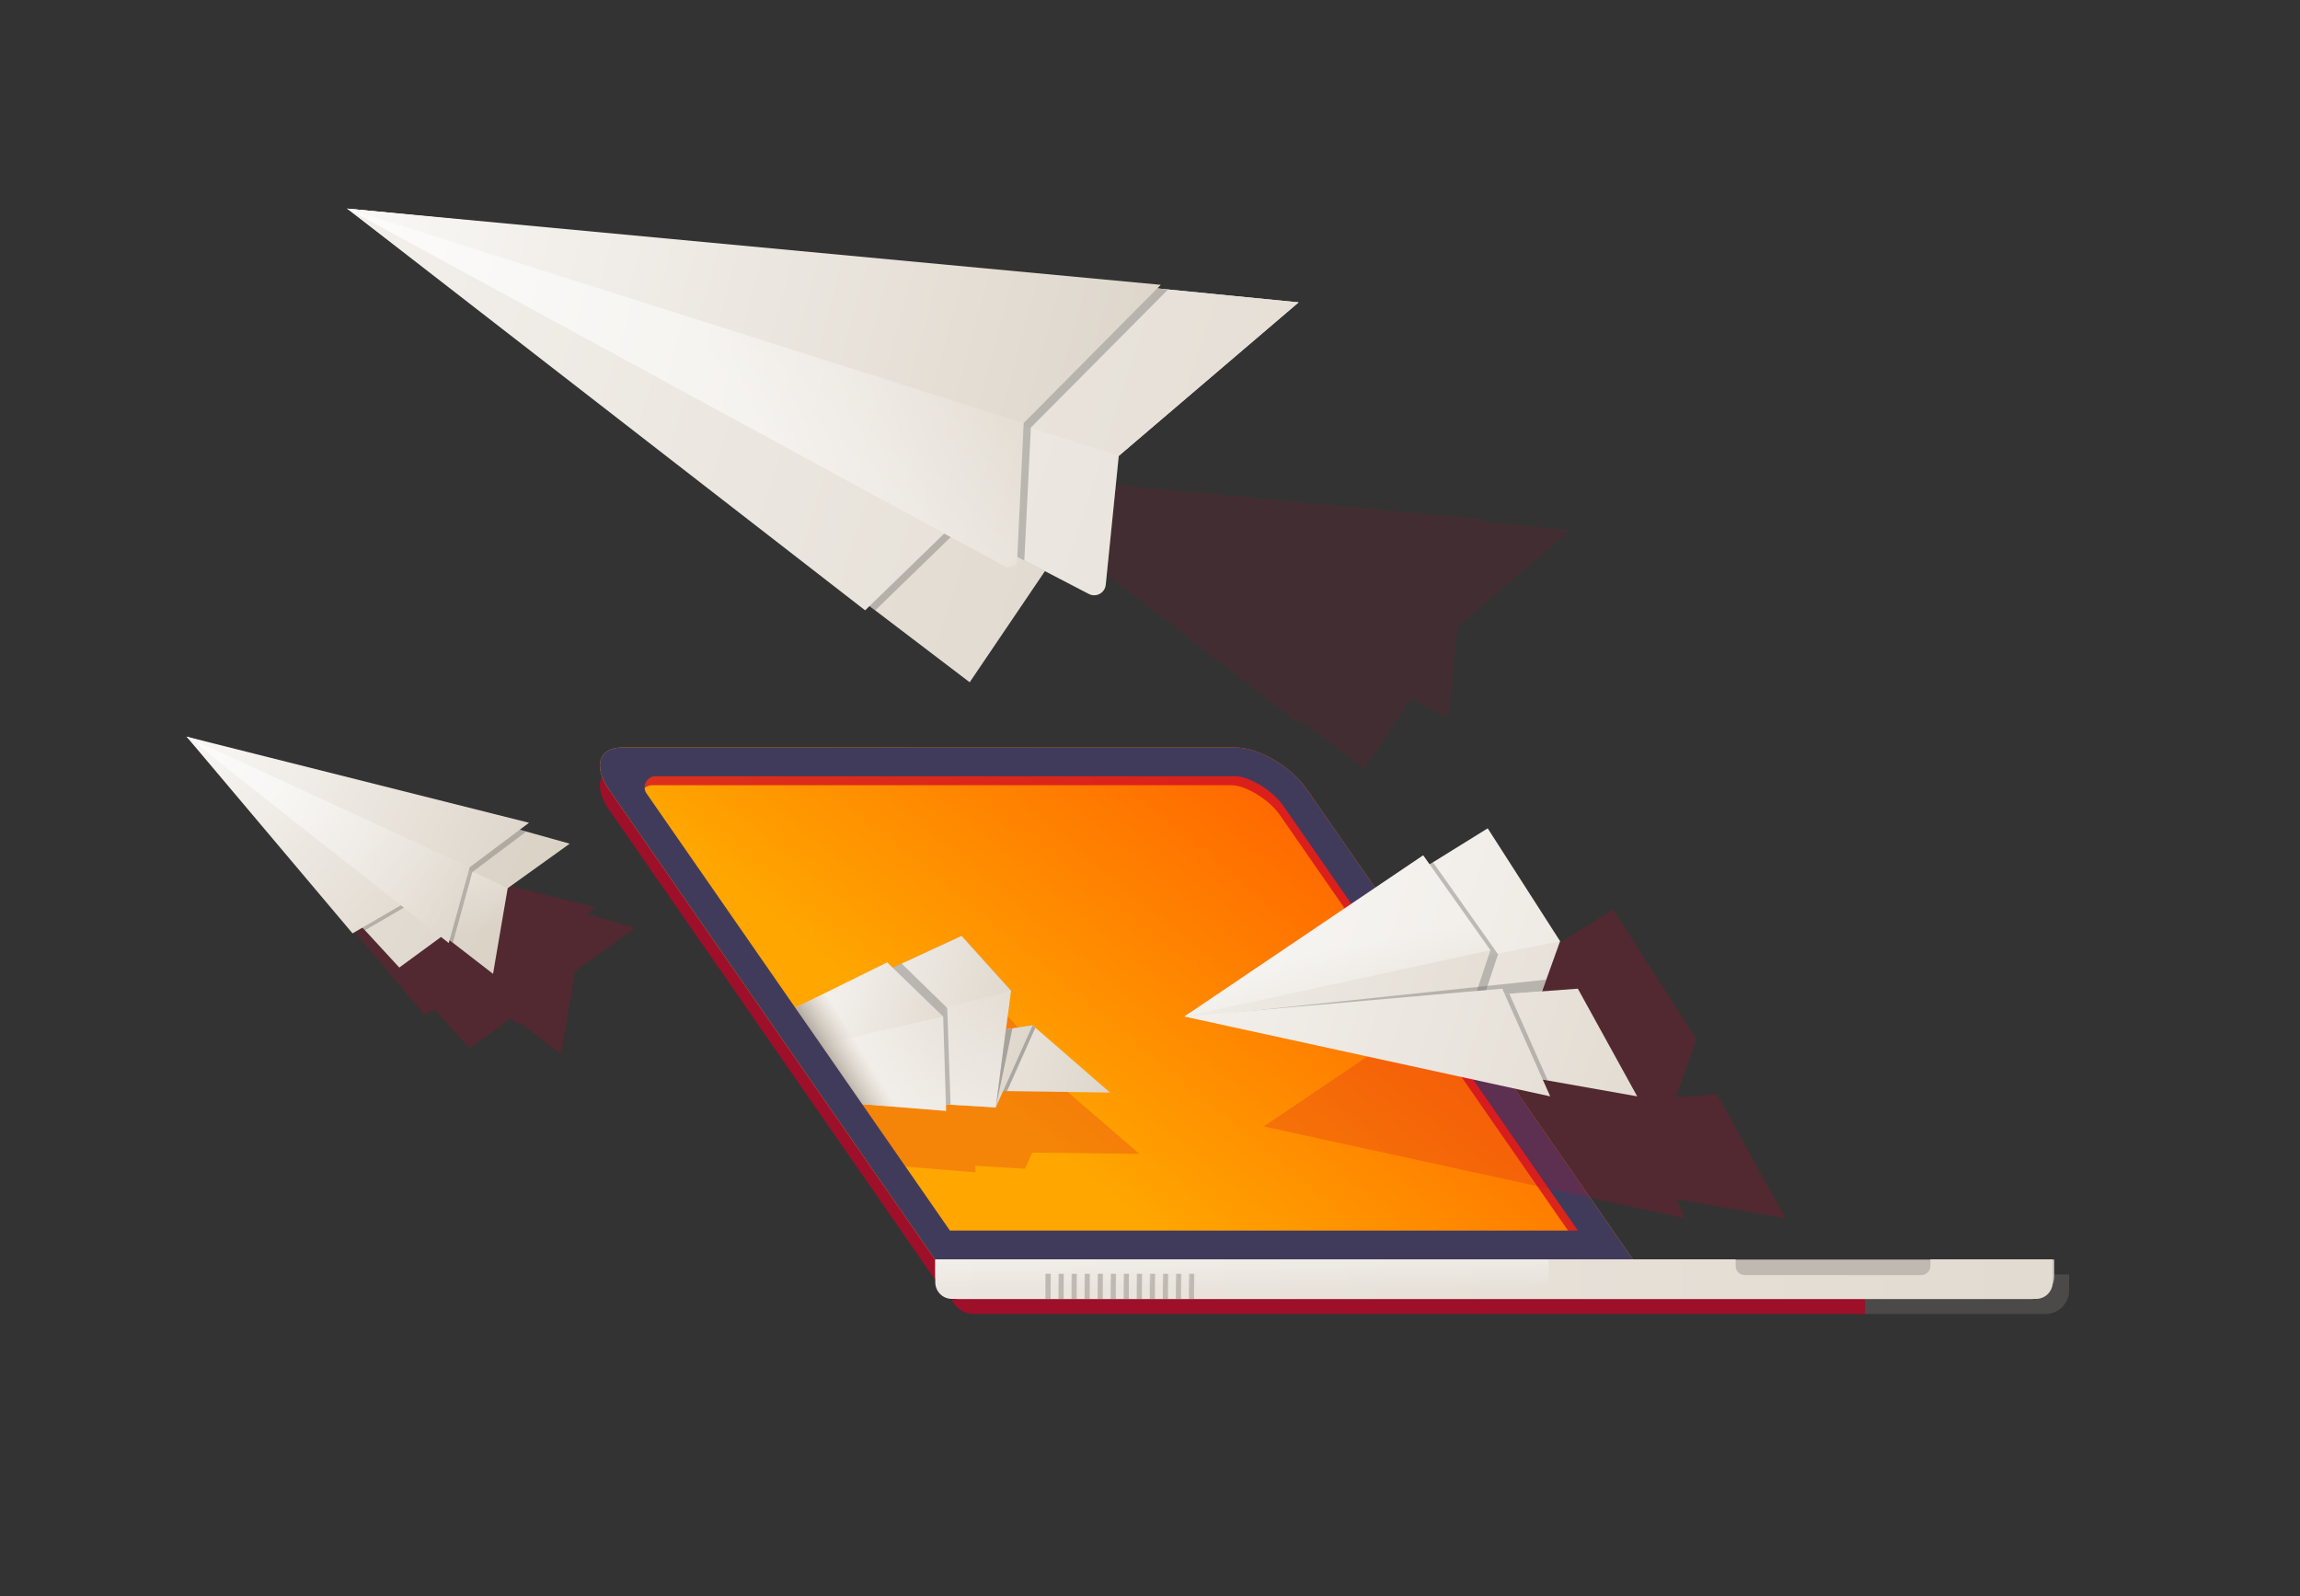
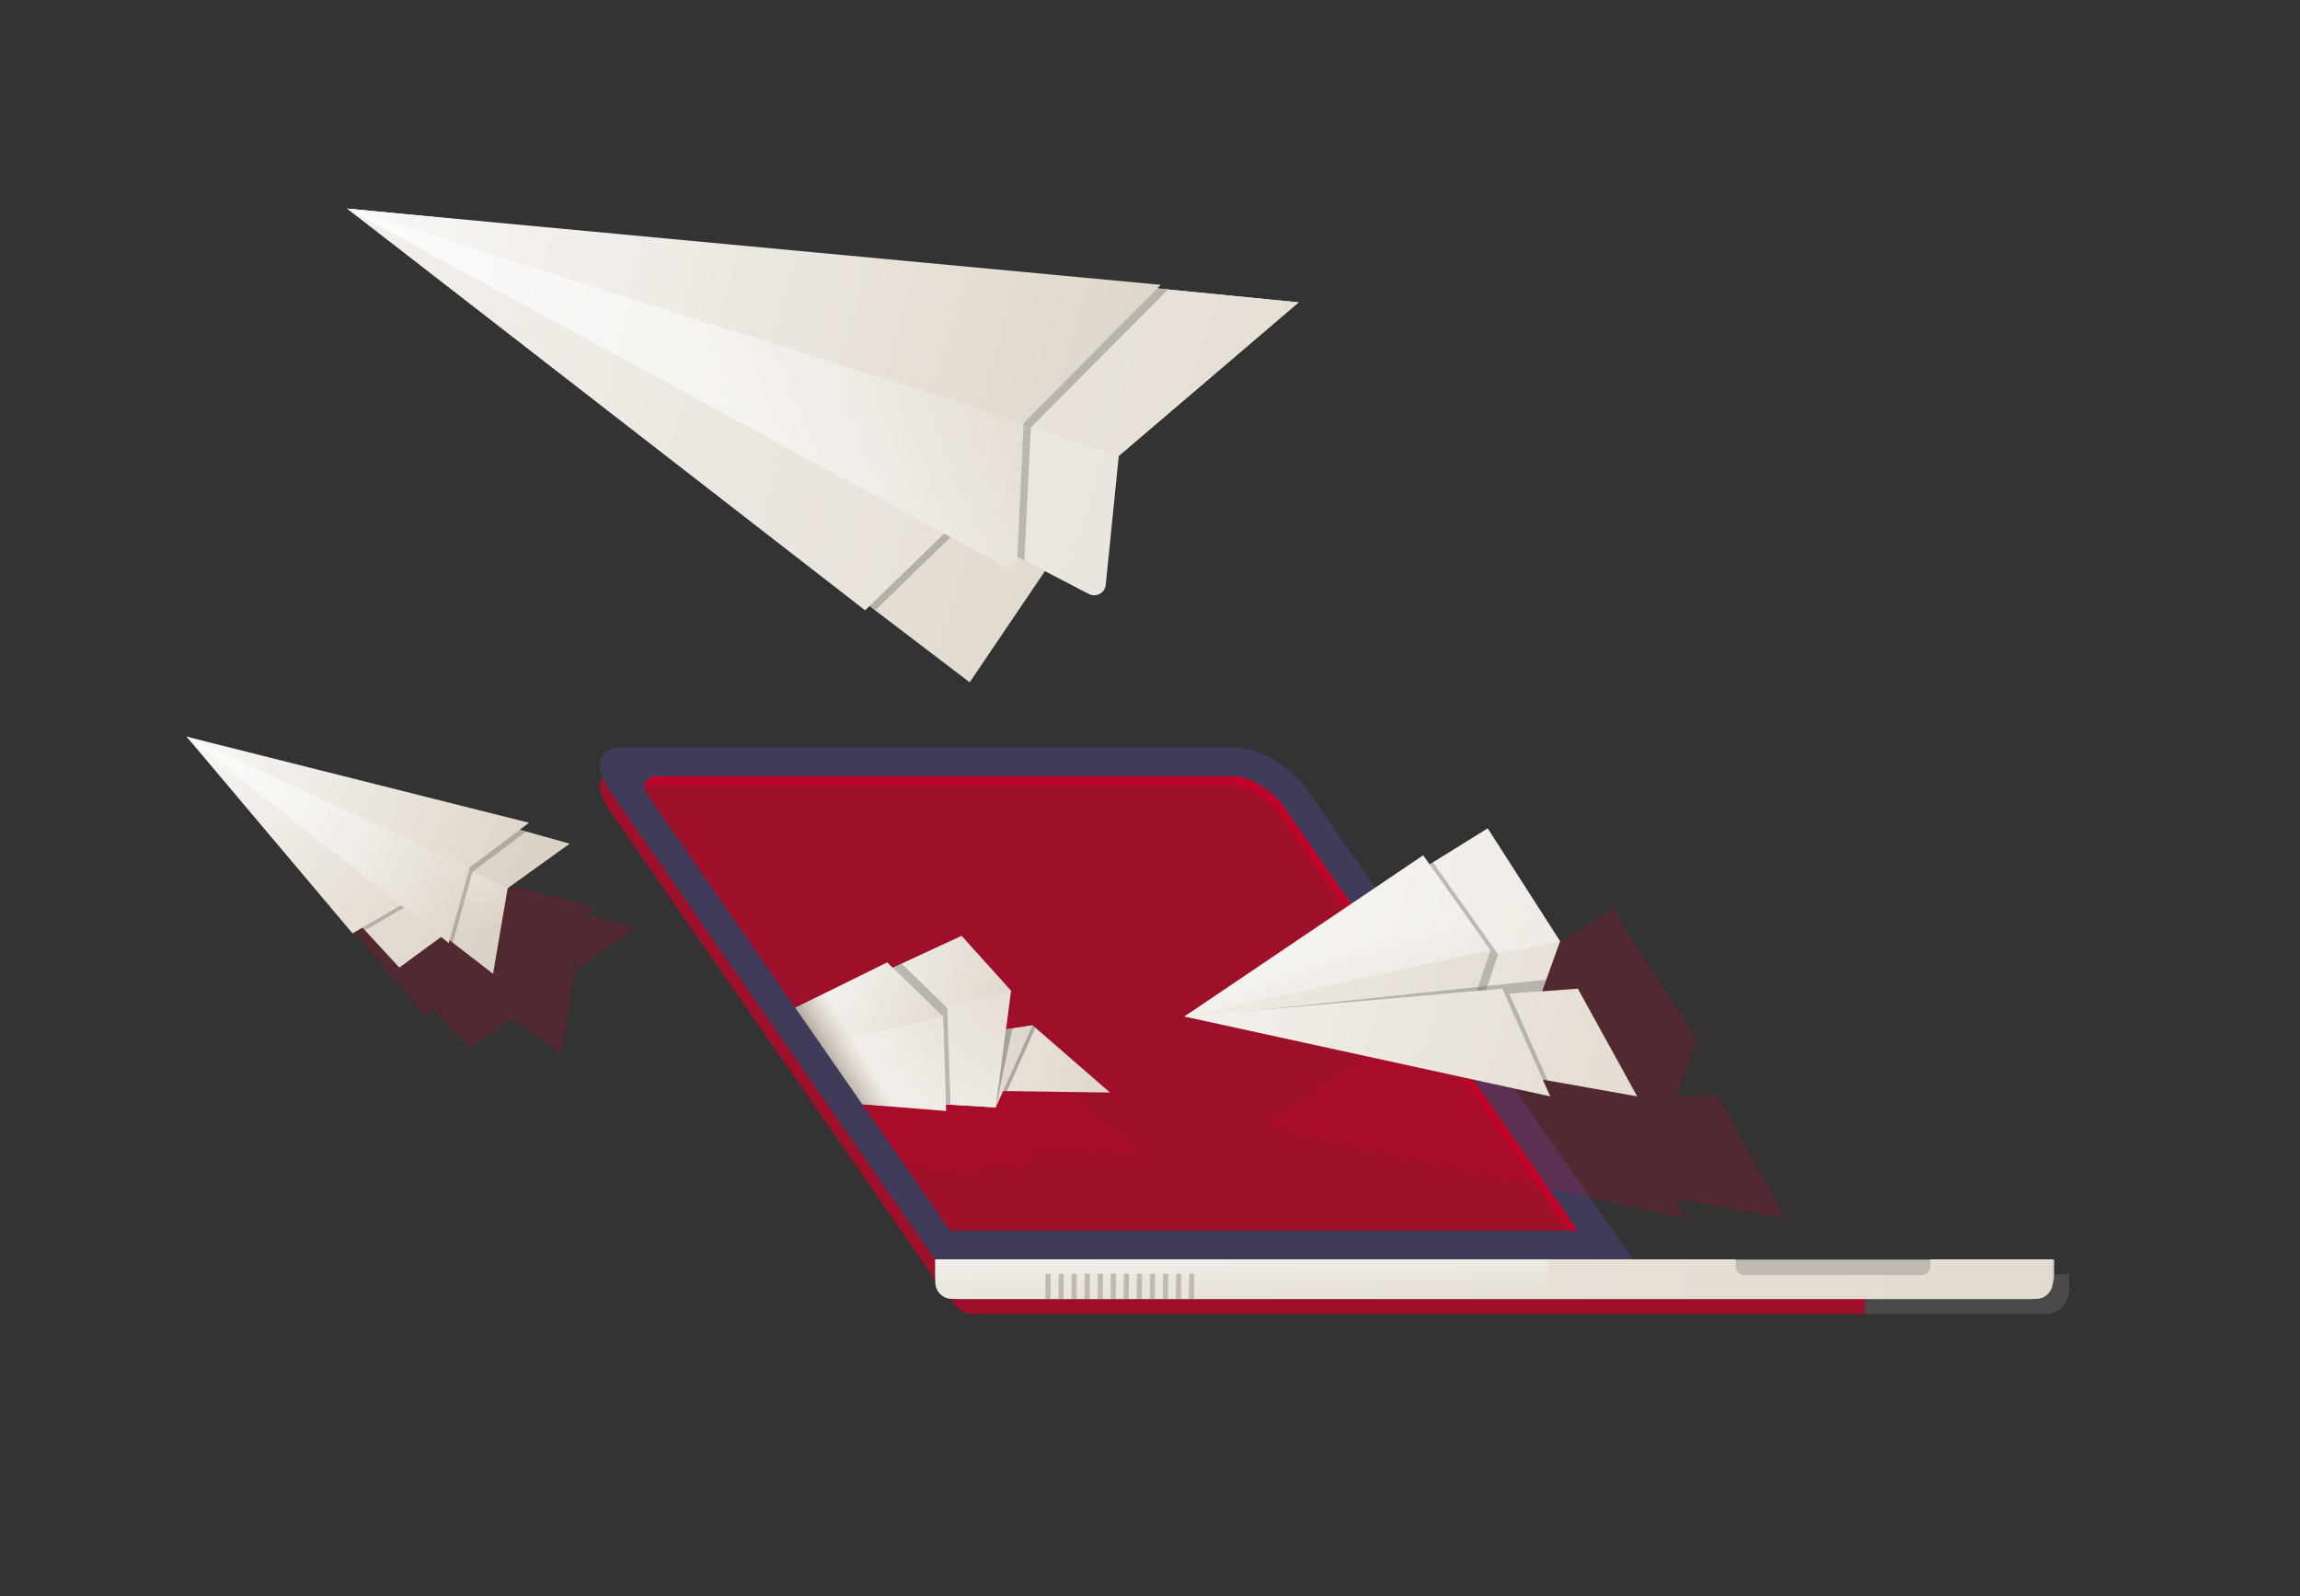
<svg xmlns="http://www.w3.org/2000/svg" version="1.1" id="Слой_129" x="0px" y="0px" viewBox="0 0 1023 710" style="enable-background:new 0 0 1023 710;" xml:space="preserve">
  <rect x="0" y="0" width="1023" height="710" fill="#333333" stroke="none" />
  <style type="text/css">
	.st0{opacity:0.7;}
	.st1{fill:#CC0027;}
	.st2{opacity:0.4;}
	.st3{fill:#6D6B68;}
	.st4{fill:#BFB9B2;}
	.st5{fill:url(#XMLID_41_);}
	.st6{opacity:0.5;fill:url(#XMLID_42_);}
	.st7{fill:url(#XMLID_43_);}
	.st8{fill:none;}
	.st9{opacity:0.2;}
	.st10{fill:url(#XMLID_44_);}
	.st11{opacity:0.5;}
	.st12{fill:url(#XMLID_45_);}
	.st13{fill:url(#XMLID_46_);}
	.st14{opacity:0.5;fill:url(#XMLID_47_);}
	.st15{fill:url(#XMLID_48_);}
	.st16{opacity:0.5;fill:url(#XMLID_49_);}
	.st17{opacity:0.7;fill:url(#XMLID_50_);}
	.st18{fill:#413B5B;}
	.st19{opacity:0.5;fill:#6D6B68;}
	.st20{fill:url(#XMLID_51_);}
	.st21{opacity:0.5;fill:url(#XMLID_52_);}
	.st22{fill:url(#XMLID_53_);}
	.st23{opacity:0.5;fill:url(#XMLID_54_);}
	.st24{fill:url(#XMLID_55_);}
	.st25{fill:url(#XMLID_56_);}
	.st26{opacity:0.1;}
	.st27{fill:url(#XMLID_57_);}
	.st28{fill:url(#XMLID_58_);}
	.st29{fill:url(#XMLID_59_);}
	.st30{opacity:0.5;fill:url(#XMLID_60_);}
	.st31{fill:url(#XMLID_61_);}
	.st32{fill:url(#XMLID_62_);}
	.st33{opacity:0.5;fill:url(#XMLID_63_);}
	.st34{fill:url(#XMLID_64_);}
	.st35{fill:url(#XMLID_65_);}
	.st36{fill:url(#XMLID_66_);}
	.st37{opacity:0.5;fill:url(#XMLID_67_);}
	.st38{fill:url(#XMLID_68_);}
	.st39{opacity:0.5;fill:url(#XMLID_69_);}
</style>
  <g id="Слой_123">
    <g id="XMLID_2688_" class="st0">
      <path id="XMLID_1821_" class="st1" d="M726.3,569.1H415.8L270.9,360.2c-7.2-10.4-4.6-18.8,5.8-18.8h272.8    c10.4,0,24.7,8.4,31.9,18.8L726.3,569.1z" />
    </g>
    <g id="XMLID_2828_" class="st2">
      <path id="XMLID_1815_" class="st3" d="M829.5,566.9h90.8v7.2c0,5.7-4.7,10.4-10.4,10.4h-80.4" />
    </g>
    <g id="XMLID_264_" class="st0">
      <path id="XMLID_1816_" class="st1" d="M829.5,584.5H433c-5.7,0-10.4-4.7-10.4-10.4v-7.2h406.9" />
    </g>
    <path id="XMLID_262_" class="st4" d="M903.3,577.9H426.4c-5.7,0-10.4-4.7-10.4-10.4v-7.2h497.7v7.2   C913.7,573.2,909,577.9,903.3,577.9z" />
    <linearGradient id="XMLID_41_" gradientUnits="userSpaceOnUse" x1="-707.794" y1="546.596" x2="2741.412" y2="602.876">
      <stop offset="0" style="stop-color:#FFFFFF" />
      <stop offset="1" style="stop-color:#C1B29D" />
    </linearGradient>
    <path id="XMLID_2686_" class="st5" d="M858.6,560.2v3c0,2.2-1.8,4-4,4H776c-2.2,0-4-1.8-4-4v-3H416v10.2c0,4.1,3.3,7.4,7.4,7.4H465   v-11.2h2.3v11.2h3.5v-11.2h2.3v11.2h3.5v-11.2h2.3v11.2h3.5v-11.2h2.3v11.2h3.5v-11.2h2.3v11.2h3.5v-11.2h2.3v11.2h3.5v-11.2h2.3   v11.2h3.5v-11.2h2.3v11.2h3.5v-11.2h2.3v11.2h3.5v-11.2h2.3v11.2h3.5v-11.2h2.3v11.2h3.5v-11.2h2.3v11.2h374.5   c4.1,0,7.4-3.3,7.4-7.4v-10.2H858.6z" />
    <linearGradient id="XMLID_42_" gradientUnits="userSpaceOnUse" x1="552.404" y1="553.951" x2="552.404" y2="573.385">
      <stop offset="0" style="stop-color:#FFFFFF" />
      <stop offset="1" style="stop-color:#FFFFFF;stop-opacity:0" />
    </linearGradient>
    <path id="XMLID_2831_" class="st6" d="M688.8,577.9h-157v-11.2h-2.3v11.2h-3.5v-11.2h-2.3v11.2h-3.5v-11.2h-2.3v11.2h-3.5v-11.2   h-2.3v11.2h-3.5v-11.2H506v11.2h-3.5v-11.2h-2.3v11.2h-3.5v-11.2h-2.3v11.2h-3.5v-11.2h-2.3v11.2h-3.5v-11.2h-2.3v11.2h-3.5v-11.2   h-2.3v11.2h-3.5v-11.2h-2.3v11.2h-3.5v-11.2H465v11.2h-41.6c-4.1,0-7.4-3.3-7.4-7.4v-10.2h272.8" />
    <linearGradient id="XMLID_43_" gradientUnits="userSpaceOnUse" x1="638.048" y1="277.831" x2="454.742" y2="499.503">
      <stop offset="1.191118e-002" style="stop-color:#FF4600" />
      <stop offset="1" style="stop-color:#FFA600" />
    </linearGradient>
-     <path id="XMLID_2833_" class="st7" d="M726.3,560.2H415.8L270.9,351.3c-7.2-10.4-4.6-18.8,5.8-18.8h272.8   c10.4,0,24.7,8.4,31.9,18.8L726.3,560.2z" />
    <g id="Слой_128">
	</g>
    <g id="XMLID_2834_" class="st0">
      <path id="XMLID_1618_" class="st1" d="M547.9,349.3c5.6,0,16.2,5.8,21.4,13.3l130.9,188.8H420.8L286,357c-2.3-3.2,0.1-7.7,4-7.7    H547.9 M547.9,336.5H275.1c-10.4,0-5.8,5.8,1.4,16.2l144.2,203.9l300.7,0.3L579.8,355.4C572.6,345,558.3,336.5,547.9,336.5    L547.9,336.5z" />
    </g>
-     <path id="XMLID_2823_" class="st8" d="M726.3,560.2H415.8L270.9,351.3c-7.2-10.4-4.6-18.8,5.8-18.8h272.8   c10.4,0,24.7,8.4,31.9,18.8L726.3,560.2z" />
    <g id="XMLID_897_" class="st9">
      <polyline id="XMLID_1842_" class="st1" points="394.6,518.3 433.9,521.5 433.8,518.6 455.9,519.9 459.1,512.7 506.8,513.3     472.3,483.5 460.4,485.3 462.7,468.1 440.7,443.7 410.1,457.8 407.7,455.4 366.4,475.8   " />
    </g>
    <linearGradient id="XMLID_44_" gradientUnits="userSpaceOnUse" x1="338.466" y1="449.536" x2="630.84" y2="529.135">
      <stop offset="0" style="stop-color:#FFFFFF" />
      <stop offset="1" style="stop-color:#C1B29D" />
    </linearGradient>
    <path id="XMLID_1825_" class="st10" d="M459.3,456.1l-97.9,15c2.8,4.4,5.4,8.8,8.1,13.2l124.2,1.7L459.3,456.1z" />
    <polygon id="XMLID_3223_" class="st8" points="446.1,485.3 493.8,486 459.3,456.1 447.4,458 449.7,440.7 427.7,416.3 397.1,430.5    394.7,428.1 283.1,483.1 420.9,494.1 420.8,491.3 442.9,492.6  " />
    <g id="XMLID_1829_" class="st11">
      <path id="XMLID_1855_" class="st3" d="M460.5,457.2l-1.2-1l-95.9,14.4c3,4.3,5.9,8.6,8.6,13.1l75.9,1.7L460.5,457.2z" />
    </g>
    <linearGradient id="XMLID_45_" gradientUnits="userSpaceOnUse" x1="349.494" y1="453.577" x2="545.053" y2="506.818">
      <stop offset="0" style="stop-color:#FFFFFF" />
      <stop offset="1" style="stop-color:#C1B29D" />
    </linearGradient>
    <path id="XMLID_1824_" class="st12" d="M459.3,456.1l-95.2,14.6c5,5.9,9.8,11.8,14.3,18.1l64.5,3.8L459.3,456.1z" />
    <g id="XMLID_1828_" class="st2">
      <path id="XMLID_1851_" class="st3" d="M449.7,440.7l-22-24.4L348,453.1c8.2,11.1,15.8,22.7,23,34.9c0.1,0.1,0.1,0.2,0.2,0.4    l71.6,4.2L449.7,440.7z" />
    </g>
-     <polygon id="XMLID_3217_" class="st8" points="446.1,485.3 493.8,486 459.3,456.1 447.4,458 449.7,440.7 427.7,416.3 397.1,430.5    394.7,428.1 283.1,483.1 420.9,494.1 420.8,491.3 442.9,492.6  " />
    <linearGradient id="XMLID_46_" gradientUnits="userSpaceOnUse" x1="330.515" y1="433.172" x2="557.931" y2="495.086">
      <stop offset="0" style="stop-color:#FFFFFF" />
      <stop offset="1" style="stop-color:#C1B29D" />
    </linearGradient>
    <path id="XMLID_1820_" class="st13" d="M449.7,440.7l-22-24.4l-80.2,37.1c8.9,12.1,19.5,22.8,27.6,35.2l67.8,4L449.7,440.7z" />
    <linearGradient id="XMLID_47_" gradientUnits="userSpaceOnUse" x1="424.166" y1="506.453" x2="399.317" y2="442.031">
      <stop offset="0" style="stop-color:#FFFFFF" />
      <stop offset="1" style="stop-color:#FFFFFF;stop-opacity:0" />
    </linearGradient>
    <path id="XMLID_1834_" class="st14" d="M449.7,440.7L357,464.3c4.8,8.1,8.8,16.4,13.7,24l72.2,4.3L449.7,440.7z" />
    <g id="XMLID_1837_" class="st2">
      <path id="XMLID_1848_" class="st3" d="M421.3,448.4L401,428.6l-51.6,24.8c8.5,10.7,15.6,22.4,22.6,34.4l50.8,3.6L421.3,448.4z" />
    </g>
    <linearGradient id="XMLID_48_" gradientUnits="userSpaceOnUse" x1="330.548" y1="444.397" x2="514.474" y2="494.471">
      <stop offset="0" style="stop-color:#FFFFFF" />
      <stop offset="1" style="stop-color:#C1B29D" />
    </linearGradient>
    <path id="XMLID_1836_" class="st15" d="M419.5,452.2l-24.9-24.1l-48,23.7c5.4,7.8,10.6,15.7,15.3,24.2c3.7,5.9,9.1,10,14.1,14.6   l44.8,3.6L419.5,452.2z" />
    <linearGradient id="XMLID_49_" gradientUnits="userSpaceOnUse" x1="395.825" y1="497.969" x2="381.969" y2="424.786">
      <stop offset="0" style="stop-color:#FFFFFF" />
      <stop offset="1" style="stop-color:#FFFFFF;stop-opacity:0" />
    </linearGradient>
    <path id="XMLID_1547_" class="st16" d="M419.5,452.2l-62.1,14.1c5.7,8,11.1,16.1,16.7,24.1l46.7,3.7L419.5,452.2z" />
    <linearGradient id="XMLID_50_" gradientUnits="userSpaceOnUse" x1="370.639" y1="473.904" x2="382.972" y2="466.321">
      <stop offset="0" style="stop-color:#9E9386" />
      <stop offset="1" style="stop-color:#C1B29D;stop-opacity:0" />
    </linearGradient>
    <polygon id="XMLID_2534_" class="st17" points="366.7,441.9 347.5,451.3 373.3,490.4 400.3,492.5  " />
    <path id="XMLID_3226_" class="st8" d="M726.3,560.2H415.8L270.9,351.3c-7.2-10.4-4.6-18.8,5.8-18.8h272.8   c10.4,0,24.7,8.4,31.9,18.8L726.3,560.2z" />
    <path id="XMLID_2860_" class="st18" d="M549.5,345.3c5.6,0,16.2,5.8,21.4,13.3l130.9,188.8H422.5L287.6,353c-2.3-3.2,0.1-7.7,4-7.7   H549.5 M549.5,332.5H276.7c-10.4,0-13,8.4-5.8,18.8l144.9,208.9h310.5L581.4,351.3C574.2,340.9,559.9,332.5,549.5,332.5   L549.5,332.5z" />
    <polygon id="XMLID_1471_" class="st19" points="442.9,492.6 447.4,458 450.3,457.5  " />
  </g>
  <g id="Слой_125">
    <g id="XMLID_3289_" class="st9">
      <polygon id="XMLID_1818_" class="st1" points="794.2,542 763.7,486.8 745.3,488.1 754.6,462.4 717.5,404.6 687.8,423.1     684.5,418.4 562.1,501.1 749.6,542 745.7,533.4   " />
    </g>
    <linearGradient id="XMLID_51_" gradientUnits="userSpaceOnUse" x1="396.991" y1="348.337" x2="1149.398" y2="584.93">
      <stop offset="0" style="stop-color:#FFFFFF" />
      <stop offset="1" style="stop-color:#C1B29D" />
    </linearGradient>
    <polygon id="XMLID_3328_" class="st20" points="526.8,452.2 661.7,368.5 693.9,418.7 683,449  " />
    <linearGradient id="XMLID_52_" gradientUnits="userSpaceOnUse" x1="396.991" y1="348.337" x2="1149.398" y2="584.93">
      <stop offset="0" style="stop-color:#FFFFFF" />
      <stop offset="1" style="stop-color:#FFFFFF;stop-opacity:0" />
    </linearGradient>
    <polyline id="XMLID_3327_" class="st21" points="526.8,452.2 661.7,368.5 693.9,418.7  " />
    <g id="XMLID_3324_" class="st2">
      <polygon id="XMLID_1860_" class="st3" points="533.1,450.8 637.4,383.6 666.3,424.5 657.4,451.1   " />
    </g>
    <polygon id="XMLID_3321_" class="st8" points="728.2,487.7 701.8,439.8 685.8,441 693.9,418.7 661.7,368.5 635.9,384.5 633,380.5    526.8,452.2 689.5,487.7 686.2,480.2  " />
    <linearGradient id="XMLID_53_" gradientUnits="userSpaceOnUse" x1="343.416" y1="341.977" x2="1095.824" y2="578.569">
      <stop offset="0" style="stop-color:#FFFFFF" />
      <stop offset="0.284" style="stop-color:#EDE9E3" />
      <stop offset="1" style="stop-color:#C1B29D" />
    </linearGradient>
    <polygon id="XMLID_3319_" class="st22" points="526.8,452.2 633,380.5 662.9,422.7 654,449.4  " />
    <linearGradient id="XMLID_54_" gradientUnits="userSpaceOnUse" x1="592.067" y1="422.756" x2="599.172" y2="460.413">
      <stop offset="0" style="stop-color:#FFFFFF" />
      <stop offset="1" style="stop-color:#FFFFFF;stop-opacity:0" />
    </linearGradient>
    <polyline id="XMLID_3318_" class="st23" points="526.8,452.2 633,380.5 662.9,422.7  " />
    <g id="XMLID_3308_" class="st2">
      <polygon id="XMLID_1901_" class="st3" points="685.8,441 529.6,452.5 687.7,435.8   " />
    </g>
    <polygon id="XMLID_3307_" class="st8" points="728.2,487.7 701.8,439.8 685.8,441 693.9,418.7 661.7,368.5 635.9,384.5 633,380.5    526.8,452.2 689.5,487.7 686.2,480.2  " />
    <linearGradient id="XMLID_55_" gradientUnits="userSpaceOnUse" x1="388.681" y1="374.763" x2="1141.088" y2="611.356">
      <stop offset="0" style="stop-color:#FFFFFF" />
      <stop offset="1" style="stop-color:#C1B29D" />
    </linearGradient>
    <polygon id="XMLID_3304_" class="st24" points="728.2,487.7 529.6,452.5 701.8,439.8  " />
    <g id="XMLID_3301_" class="st2">
      <polygon id="XMLID_1857_" class="st3" points="688.4,480.6 681.1,479.2 564.5,451.8 671.3,442   " />
    </g>
    <polygon id="XMLID_3299_" class="st8" points="728.2,487.7 701.8,439.8 685.8,441 693.9,418.7 661.7,368.5 635.9,384.5 633,380.5    526.8,452.2 689.5,487.7 686.2,480.2  " />
    <linearGradient id="XMLID_56_" gradientUnits="userSpaceOnUse" x1="381.853" y1="378.198" x2="1147.119" y2="618.834">
      <stop offset="0" style="stop-color:#FFFFFF" />
      <stop offset="1" style="stop-color:#C1B29D" />
    </linearGradient>
    <polygon id="XMLID_3297_" class="st25" points="689.5,487.7 526.8,452.2 668.2,439.8  " />
  </g>
  <g id="Слой_126">
    <g id="XMLID_3134_" class="st26">
-       <polygon id="XMLID_1772_" class="st1" points="659.1,232.1 660.1,231.1 433.4,209.8 577.6,321.8 578.9,320.6 606.8,341.8     627.7,310.8 644.2,319.4 648.3,278.7 698.4,235.9   " />
-     </g>
+       </g>
    <linearGradient id="XMLID_57_" gradientUnits="userSpaceOnUse" x1="-366.346" y1="-9.142" x2="1413.025" y2="550.378">
      <stop offset="0" style="stop-color:#FFFFFF" />
      <stop offset="1" style="stop-color:#C1B29D" />
    </linearGradient>
    <polygon id="XMLID_3076_" class="st27" points="154.4,92.8 431.3,303.5 481.6,229.2  " />
    <g id="XMLID_3121_" class="st2">
      <polygon id="XMLID_1776_" class="st3" points="158.9,93.9 389.3,271.5 437.9,224.3   " />
    </g>
    <polygon id="XMLID_3152_" class="st8" points="514.8,128.3 516.4,126.7 154.4,92.8 384.8,271.5 386.8,269.6 431.3,303.5    464.8,254.1 491,267.7 497.6,202.8 577.6,134.5  " />
    <linearGradient id="XMLID_58_" gradientUnits="userSpaceOnUse" x1="-163.432" y1="46.007" x2="1376.529" y2="530.244">
      <stop offset="0" style="stop-color:#FFFFFF" />
      <stop offset="1" style="stop-color:#C1B29D" />
    </linearGradient>
    <polygon id="XMLID_3135_" class="st28" points="154.4,92.8 384.8,271.5 433.4,224.3  " />
    <g id="XMLID_3132_" class="st2">
      <path id="XMLID_1778_" class="st3" d="M154.4,92.8l423.2,41.7l-80,68.3l-5.8,57.4c-0.4,3.6-4.3,5.7-7.5,4L154.4,92.8z" />
    </g>
    <polygon id="XMLID_3141_" class="st8" points="514.8,128.3 516.4,126.7 154.4,92.8 384.8,271.5 386.8,269.6 431.3,303.5    464.8,254.1 491,267.7 497.6,202.8 577.6,134.5  " />
    <linearGradient id="XMLID_59_" gradientUnits="userSpaceOnUse" x1="-254.429" y1="-47.567" x2="1843.14" y2="612.008">
      <stop offset="0" style="stop-color:#FFFFFF" />
      <stop offset="1" style="stop-color:#C1B29D" />
    </linearGradient>
-     <path id="XMLID_3033_" class="st29" d="M154.4,92.8l423.2,41.7l-80,68.3l-5.8,57.4c-0.4,3.6-4.3,5.7-7.5,4L154.4,92.8z" />
+     <path id="XMLID_3033_" class="st29" d="M154.4,92.8l423.2,41.7l-80,68.3l-5.8,57.4c-0.4,3.6-4.3,5.7-7.5,4z" />
    <linearGradient id="XMLID_60_" gradientUnits="userSpaceOnUse" x1="-1063.827" y1="-256.453" x2="810.954" y2="333.067">
      <stop offset="0" style="stop-color:#FFFFFF" />
      <stop offset="1" style="stop-color:#FFFFFF;stop-opacity:0" />
    </linearGradient>
    <path id="XMLID_3133_" class="st30" d="M497.6,202.8l-5.7,56.6c-0.4,4-4.7,6.3-8.3,4.5l-329.1-171" />
    <linearGradient id="XMLID_61_" gradientUnits="userSpaceOnUse" x1="-298.657" y1="-94.332" x2="1798.912" y2="565.243">
      <stop offset="0" style="stop-color:#FFFFFF" />
      <stop offset="1" style="stop-color:#C1B29D" />
    </linearGradient>
    <polyline id="XMLID_3130_" class="st31" points="154.4,92.8 577.6,134.5 497.6,202.8  " />
    <g id="XMLID_3129_" class="st2">
      <polygon id="XMLID_1777_" class="st3" points="158.9,93.9 519.5,128.8 458.5,190.2 455.6,249.3   " />
    </g>
    <polygon id="XMLID_3136_" class="st8" points="514.8,128.3 516.4,126.7 154.4,92.8 384.8,271.5 386.8,269.6 431.3,303.5    464.8,254.1 491,267.7 497.6,202.8 577.6,134.5  " />
    <linearGradient id="XMLID_62_" gradientUnits="userSpaceOnUse" x1="79.365" y1="79.886" x2="875.201" y2="296.553">
      <stop offset="0" style="stop-color:#FFFFFF" />
      <stop offset="1" style="stop-color:#C1B29D" />
    </linearGradient>
    <path id="XMLID_3015_" class="st32" d="M154.4,92.8l361.9,33.9l-61,61.5l-2.9,60.5c-0.1,2.8-3.2,4.6-5.7,3.2L154.4,92.8z" />
    <linearGradient id="XMLID_63_" gradientUnits="userSpaceOnUse" x1="318.942" y1="160.081" x2="408.53" y2="93.41">
      <stop offset="0" style="stop-color:#FFFFFF" />
      <stop offset="1" style="stop-color:#FFFFFF;stop-opacity:0" />
    </linearGradient>
    <path id="XMLID_3127_" class="st33" d="M455.4,188.2l-2.9,60.5c-0.1,2.9-3.2,4.6-5.7,3.2L154.4,92.8" />
  </g>
  <g id="Слой_126__x28_копия_x29_">
    <g id="XMLID_2883_" class="st9">
      <polygon id="XMLID_1806_" class="st1" points="261.1,406.7 265.1,403.7 117.1,366.5 188.8,451.5 193,449 209,466.3 227,453.1     230.4,455.7 230.7,454.5 249.5,469 255.8,432 282.6,412.7   " />
    </g>
    <linearGradient id="XMLID_64_" gradientUnits="userSpaceOnUse" x1="-199.002" y1="448.699" x2="596.232" y2="698.758" gradientTransform="matrix(0.985 0.17 -0.17 0.985 104.414 -185.908)">
      <stop offset="0" style="stop-color:#FFFFFF" />
      <stop offset="1" style="stop-color:#C1B29D" />
    </linearGradient>
    <polygon id="XMLID_3176_" class="st34" points="83,327.7 177.6,430.4 225.8,395.1  " />
    <g id="XMLID_3006_" class="st2">
      <polygon id="XMLID_1808_" class="st3" points="83,327.7 162.4,413.8 199.9,391.9   " />
    </g>
    <polygon id="XMLID_2988_" class="st8" points="231.2,369.1 235.3,366 83,327.7 156.8,415.2 161.2,412.6 177.6,430.4 196.2,416.8    199.6,419.5 200,418.3 219.3,433.2 225.8,395.1 253.4,375.3  " />
    <linearGradient id="XMLID_65_" gradientUnits="userSpaceOnUse" x1="54.747" y1="302.933" x2="325.649" y2="530.206">
      <stop offset="0" style="stop-color:#FFFFFF" />
      <stop offset="1" style="stop-color:#C1B29D" />
    </linearGradient>
    <polygon id="XMLID_2947_" class="st35" points="83,327.7 156.8,415.2 194.3,393.4  " />
    <linearGradient id="XMLID_66_" gradientUnits="userSpaceOnUse" x1="-277.857" y1="399.334" x2="595.069" y2="673.823" gradientTransform="matrix(0.985 0.17 -0.17 0.985 104.414 -185.908)">
      <stop offset="0" style="stop-color:#FFFFFF" />
      <stop offset="1" style="stop-color:#C1B29D" />
    </linearGradient>
    <polygon id="XMLID_2929_" class="st36" points="83,327.7 253.4,375.3 225.8,395.1 219.3,433.2  " />
    <linearGradient id="XMLID_67_" gradientUnits="userSpaceOnUse" x1="160.337" y1="382.573" x2="172.236" y2="425.112">
      <stop offset="0" style="stop-color:#FFFFFF" />
      <stop offset="1" style="stop-color:#FFFFFF;stop-opacity:0" />
    </linearGradient>
    <polyline id="XMLID_2904_" class="st37" points="225.8,395.1 219.3,433.2 83,327.7  " />
    <g id="XMLID_2898_" class="st2">
      <polygon id="XMLID_1796_" class="st3" points="83,327.7 234.1,369.9 210.1,387.9 201.4,419.4   " />
    </g>
    <polygon id="XMLID_2895_" class="st8" points="231.2,369.1 235.3,366 83,327.7 156.8,415.2 161.2,412.6 177.6,430.4 196.2,416.8    199.6,419.5 200,418.3 219.3,433.2 225.8,395.1 253.4,375.3  " />
    <linearGradient id="XMLID_68_" gradientUnits="userSpaceOnUse" x1="34.24" y1="503.216" x2="376.831" y2="596.487" gradientTransform="matrix(0.985 0.17 -0.17 0.985 104.414 -185.908)">
      <stop offset="0" style="stop-color:#FFFFFF" />
      <stop offset="1" style="stop-color:#C1B29D" />
    </linearGradient>
    <polygon id="XMLID_2892_" class="st38" points="83,327.7 235.3,366 208.9,385.8 199.6,419.5  " />
    <linearGradient id="XMLID_69_" gradientUnits="userSpaceOnUse" x1="130.952" y1="344.232" x2="202.347" y2="403.727">
      <stop offset="0" style="stop-color:#FFFFFF" />
      <stop offset="1" style="stop-color:#FFFFFF;stop-opacity:0" />
    </linearGradient>
    <polyline id="XMLID_2889_" class="st39" points="208.9,385.8 199.6,419.5 83,327.7  " />
  </g>
</svg>